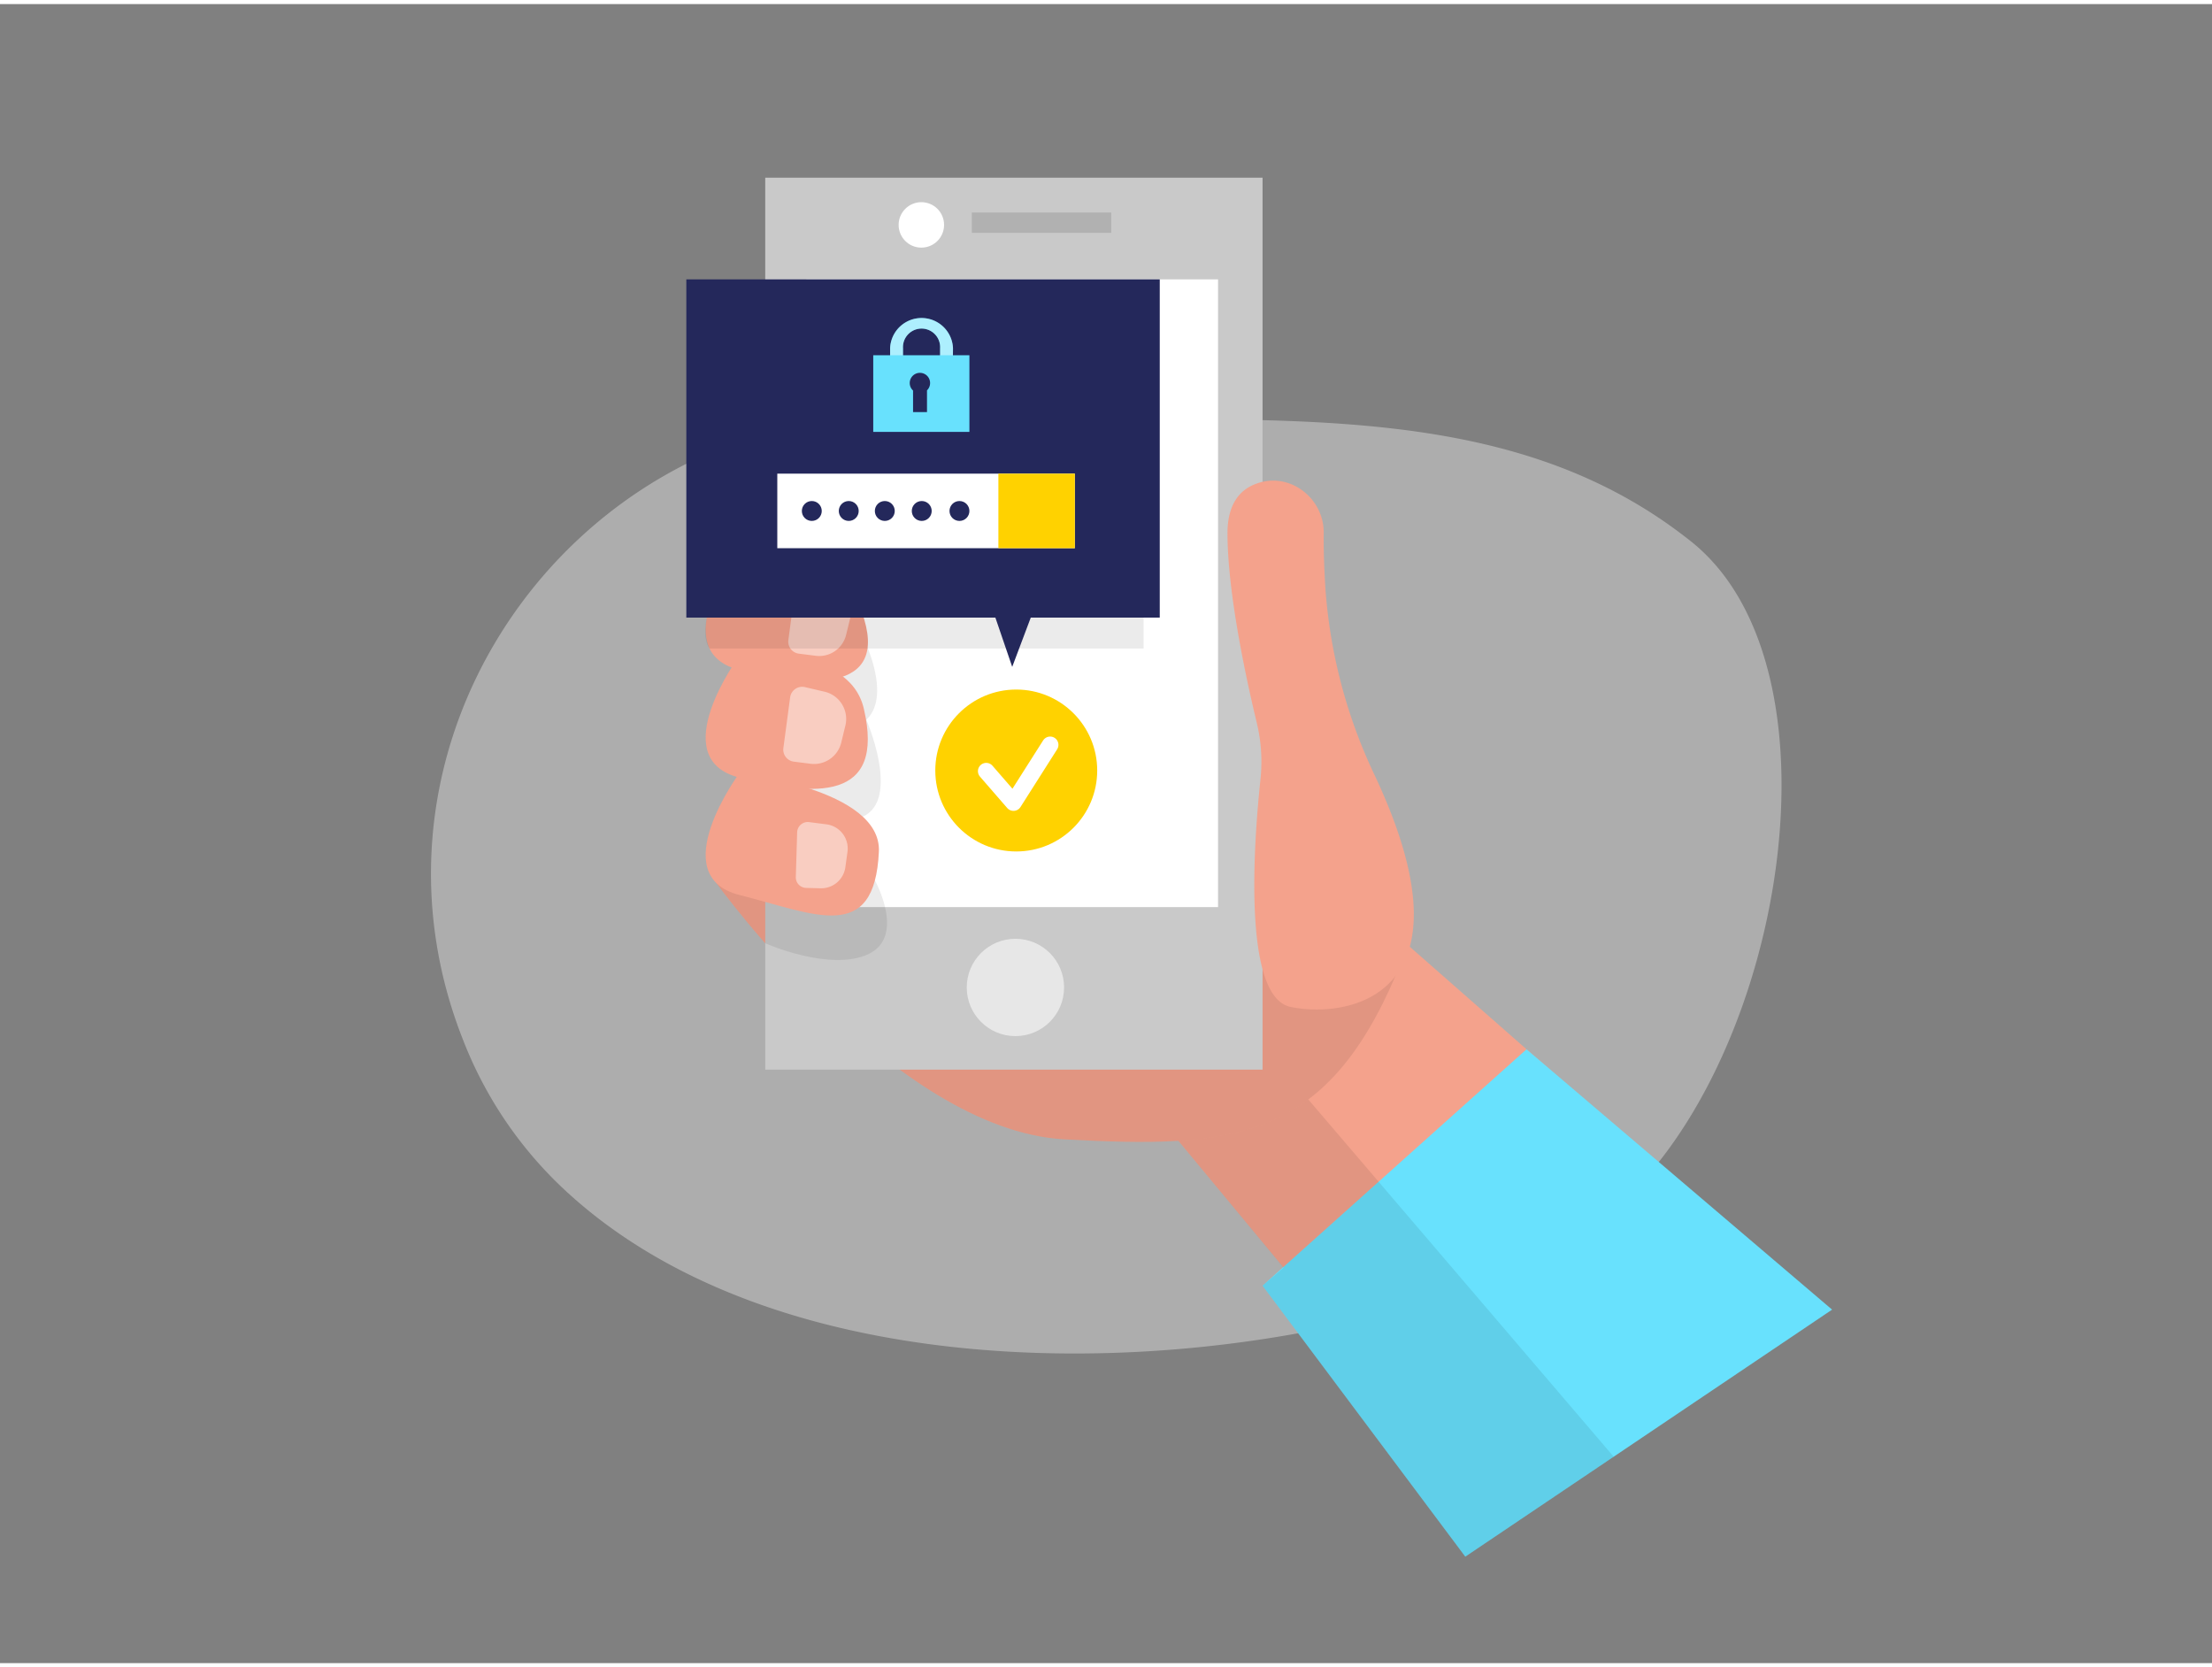
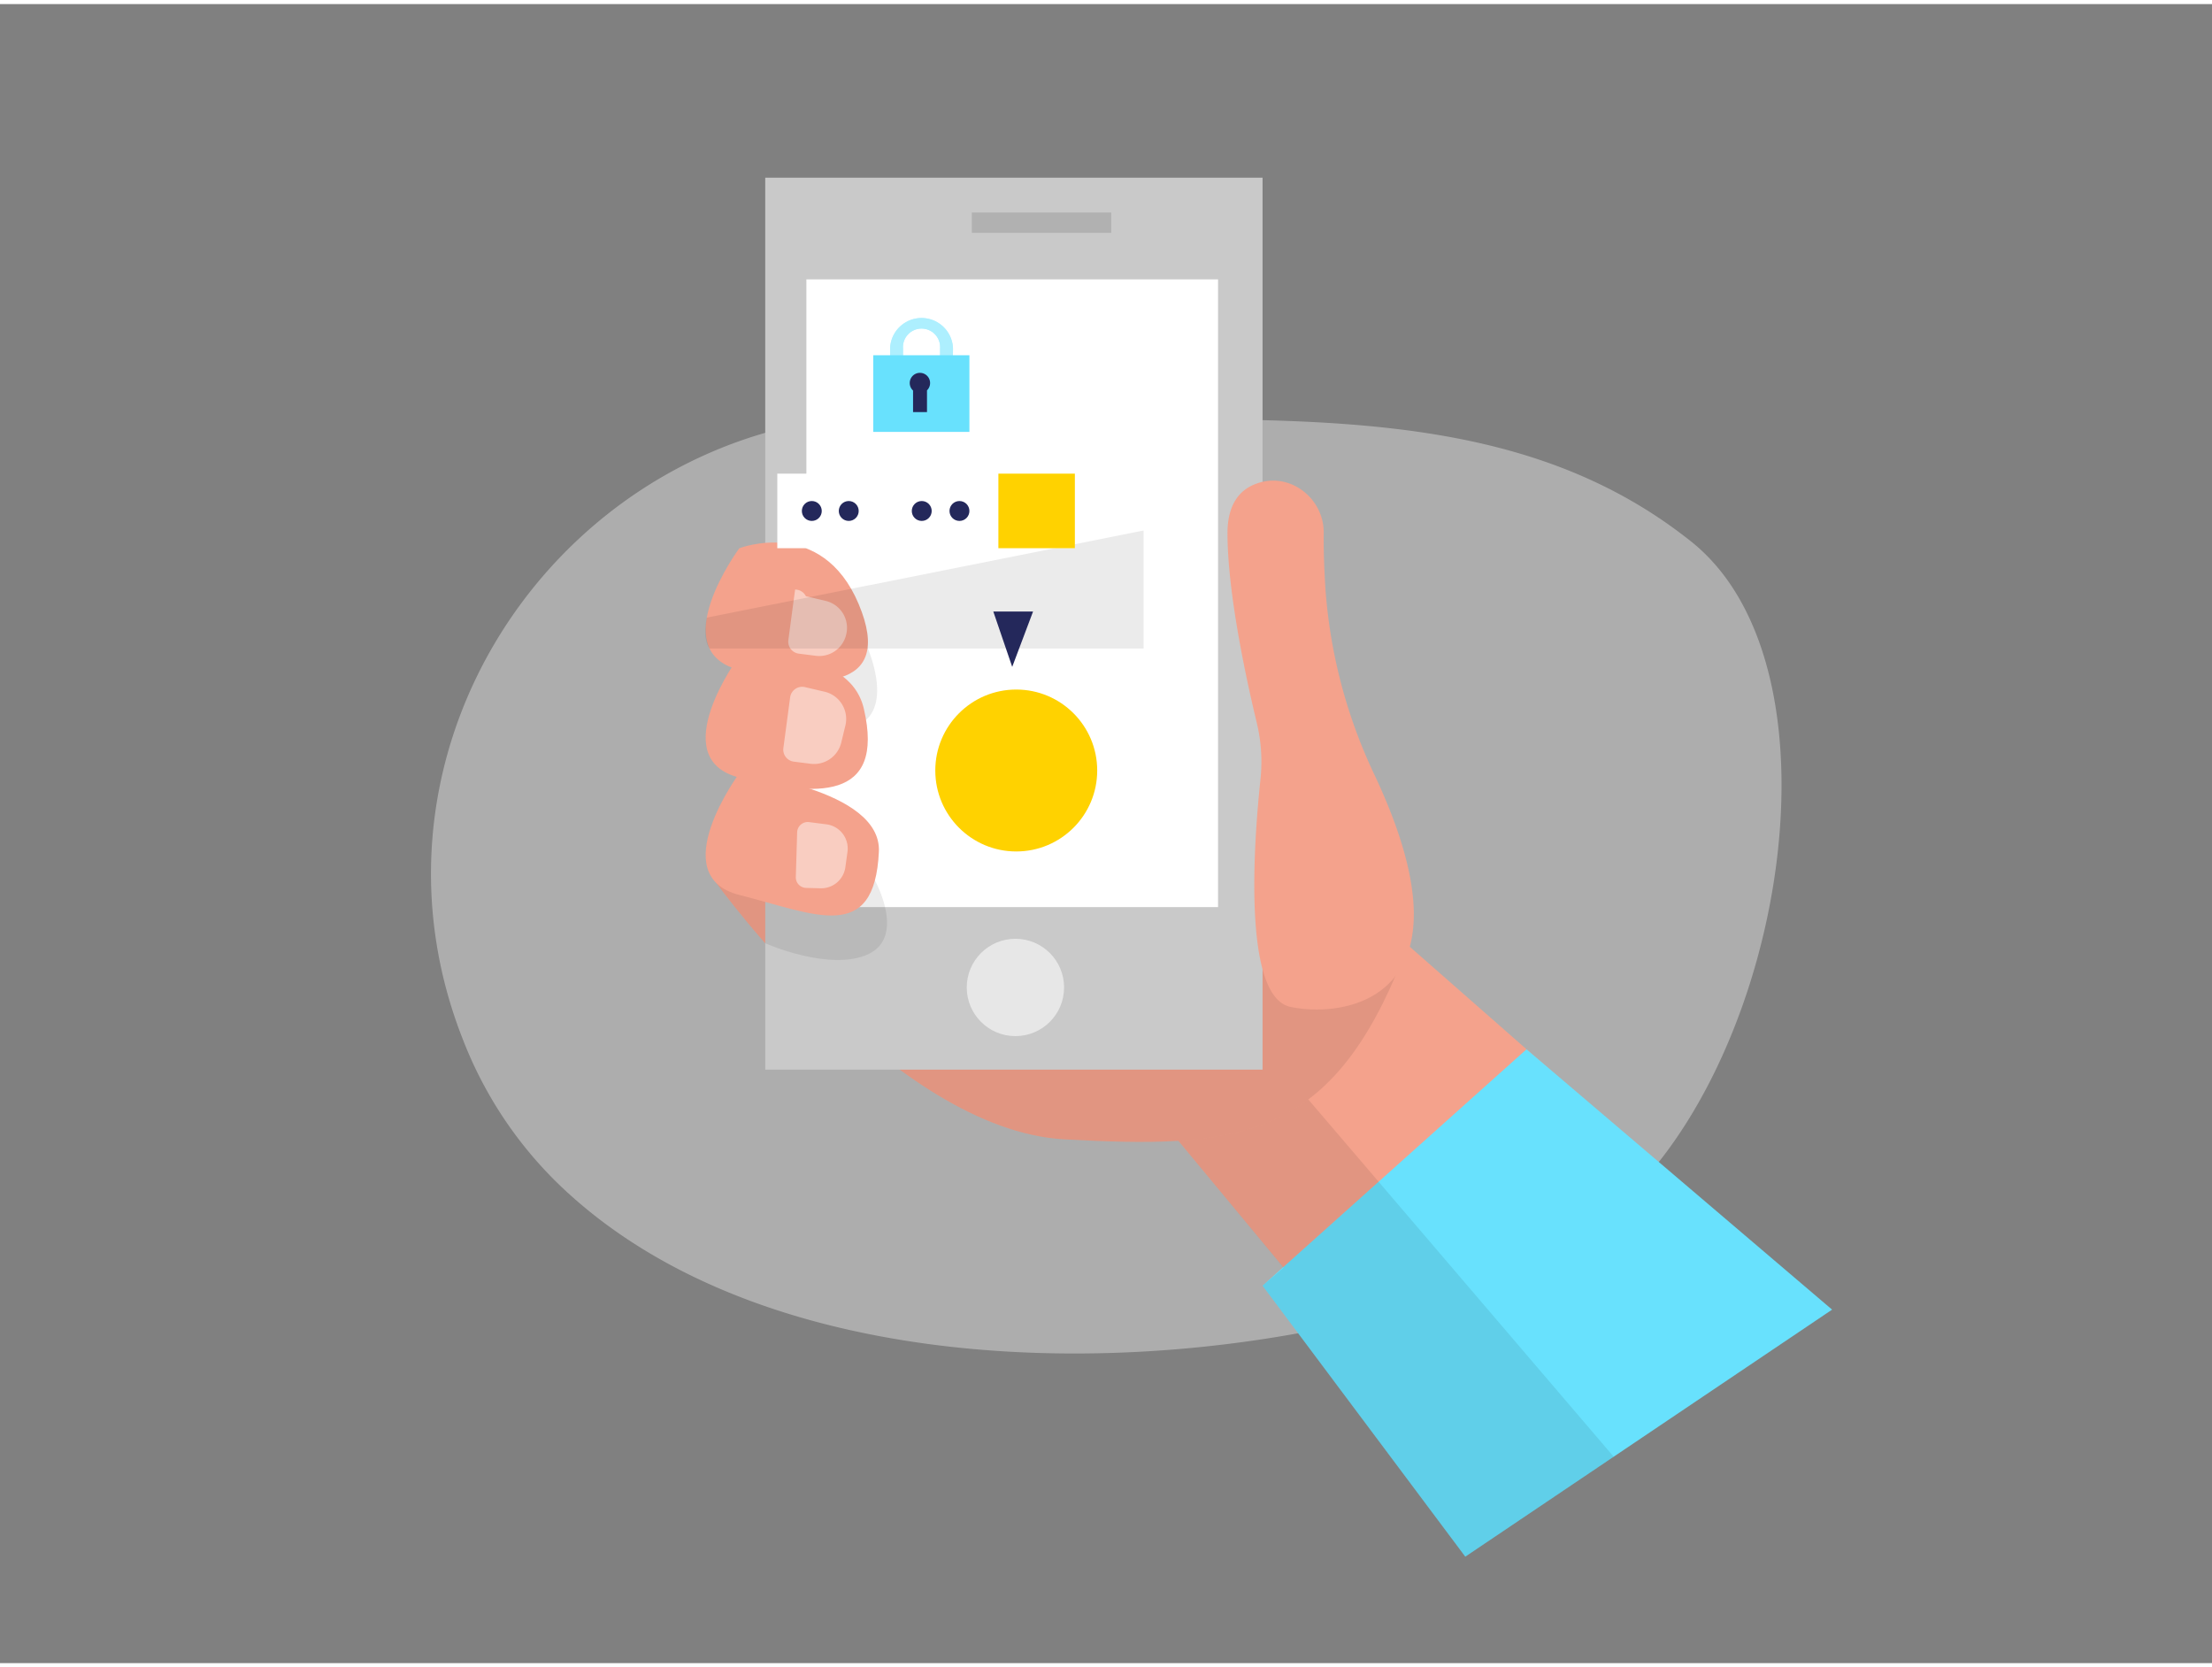
<svg xmlns="http://www.w3.org/2000/svg" id="Layer_1" data-name="Layer 1" viewBox="0 0 400 300" width="406" height="306" class="illustration styles_illustrationTablet__1DWOa">
  <rect x="0" y="0" width="400" height="300" fill="#808080" stroke="none" />
  <title>#138_password_twocolour</title>
  <path d="M166.12,74.39c-60.21-3.17-104.6,56.93-82.35,113a73.18,73.18,0,0,0,17.43,26.18c49.33,47.33,155,31.33,187.84,6.66s46.29-99.41,16.83-123C269.2,67.94,220.78,77.27,166.12,74.39Z" fill="#e6e6e6" opacity="0.45" />
  <polygon points="211.8 204 242.3 240.75 282.97 195.08 250.33 166.42 211.8 204" fill="#f4a28c" />
  <polygon points="228.31 231.75 276.04 189 331.3 236.08 264.97 280.75 228.31 231.75" fill="#68e1fd" />
  <polygon points="231.97 192.68 291.81 262.68 264.97 280.75 228.31 231.75 232.11 228.5 213.09 205.55 231.97 192.68" opacity="0.08" />
  <path d="M129.47,158.84s32.19,44.73,62.95,46.44,47.21.17,60-29.71Z" fill="#f4a28c" />
  <path d="M129.47,158.84s32.19,44.73,62.95,46.44,47.21.17,60-29.71Z" opacity="0.08" />
  <rect x="138.38" y="31.39" width="89.93" height="161.29" fill="#c9c9c9" />
  <rect x="145.82" y="49.78" width="74.44" height="113.51" fill="#fff" />
  <circle cx="183.62" cy="177.82" r="8.8" fill="#fff" opacity="0.56" />
  <rect x="175.74" y="37.69" width="25.21" height="3.68" opacity="0.12" />
-   <circle cx="166.61" cy="39.93" r="4.11" fill="#fff" />
  <path d="M158.2,158.44s5.71,10.23-1.25,13.39-18.57-2-18.57-2v-7.54Z" opacity="0.08" />
-   <path d="M156.58,129.21s6.4,14.55-.55,17.72-17.65-2.34-17.65-2.34V137Z" opacity="0.08" />
  <path d="M156.58,115.67s5.46,11.6-1.5,14.77-16.7.6-16.7.6V123.5Z" opacity="0.08" />
  <path d="M133.69,98.4s-13.69,18.53,0,22,28.27,4,21.59-11.9S133.69,98.4,133.69,98.4Z" fill="#f4a28c" />
  <path d="M133.69,117.87s-13.69,18.54,0,22,26.43,4.36,22.52-12.45C153.48,115.65,133.69,117.87,133.69,117.87Z" fill="#f4a28c" />
  <path d="M133.69,139.09s-13.69,18.54,0,22,24.45,9,25.24-7.82C159.46,141.86,133.69,139.09,133.69,139.09Z" fill="#f4a28c" />
-   <path d="M143.78,105.87,142.56,115a2.19,2.19,0,0,0,1.9,2.46l3,.38a5,5,0,0,0,5.55-3.81l.76-3.09a5,5,0,0,0-3.76-6.12l-3.51-.83A2.2,2.2,0,0,0,143.78,105.87Z" fill="#fff" opacity="0.46" />
+   <path d="M143.78,105.87,142.56,115a2.19,2.19,0,0,0,1.9,2.46l3,.38a5,5,0,0,0,5.55-3.81a5,5,0,0,0-3.76-6.12l-3.51-.83A2.2,2.2,0,0,0,143.78,105.87Z" fill="#fff" opacity="0.46" />
  <path d="M127.81,110.94s-.87,3.75.51,5.59H206.8V95.19Z" opacity="0.08" />
-   <rect x="124.11" y="49.78" width="85.61" height="61.16" fill="#24285b" />
  <circle cx="183.77" cy="138.59" r="14.64" fill="#ffd200" />
-   <polyline points="178.34 138.71 183.27 144.39 189.9 133.95" fill="none" stroke="#fff" stroke-linecap="round" stroke-linejoin="round" stroke-width="3" />
  <polygon points="179.62 109.84 183.04 119.85 186.81 109.84 179.62 109.84" fill="#24285b" />
  <path d="M172.29,67.66H170V62.22a3.36,3.36,0,1,0-6.71,0v5.44h-2.33V62.22a5.69,5.69,0,0,1,11.37,0Z" fill="#68e1fd" />
  <path d="M172.29,67.66H170V62.22a3.36,3.36,0,1,0-6.71,0v5.44h-2.33V62.22a5.69,5.69,0,0,1,11.37,0Z" fill="#fff" opacity="0.46" />
  <rect x="157.91" y="63.5" width="17.39" height="13.86" fill="#68e1fd" />
  <path d="M168.19,68.54a1.84,1.84,0,1,0-3.08,1.34v3.9h2.52V69.85A1.84,1.84,0,0,0,168.19,68.54Z" fill="#24285b" />
  <rect x="140.56" y="84.91" width="53.8" height="13.48" fill="#fff" />
  <rect x="180.54" y="84.91" width="13.83" height="13.48" fill="#ffd200" />
  <circle cx="146.8" cy="91.66" r="1.8" fill="#24285b" />
  <circle cx="153.48" cy="91.66" r="1.8" fill="#24285b" />
-   <circle cx="160" cy="91.66" r="1.8" fill="#24285b" />
  <circle cx="166.68" cy="91.66" r="1.8" fill="#24285b" />
  <circle cx="173.5" cy="91.66" r="1.8" fill="#24285b" />
  <path d="M239.67,105.56c-.21-3.42-.34-6.84-.3-9.9.07-6.29-6.08-11.07-12-9-3,1-5.4,3.56-5.4,9,0,10.82,3.39,26.41,5.3,34.33a30,30,0,0,1,.66,10.22c-1.24,11.69-3.21,39.28,5.41,41.12,10,2.13,34.25-1.39,15.27-41.83A93.9,93.9,0,0,1,239.67,105.56Z" fill="#f4a28c" />
  <path d="M144.15,149.76l-.24,8.06a1.91,1.91,0,0,0,1.87,2l2.61.07a4.41,4.41,0,0,0,4.48-3.82l.38-2.75a4.41,4.41,0,0,0-3.82-5l-3.12-.4A1.92,1.92,0,0,0,144.15,149.76Z" fill="#fff" opacity="0.46" />
  <path d="M142.88,125.37l-1.22,9.15a2.19,2.19,0,0,0,1.9,2.47l3,.38a5.06,5.06,0,0,0,5.56-3.81l.75-3.09a5.06,5.06,0,0,0-3.76-6.13l-3.51-.82A2.2,2.2,0,0,0,142.88,125.37Z" fill="#fff" opacity="0.46" />
</svg>